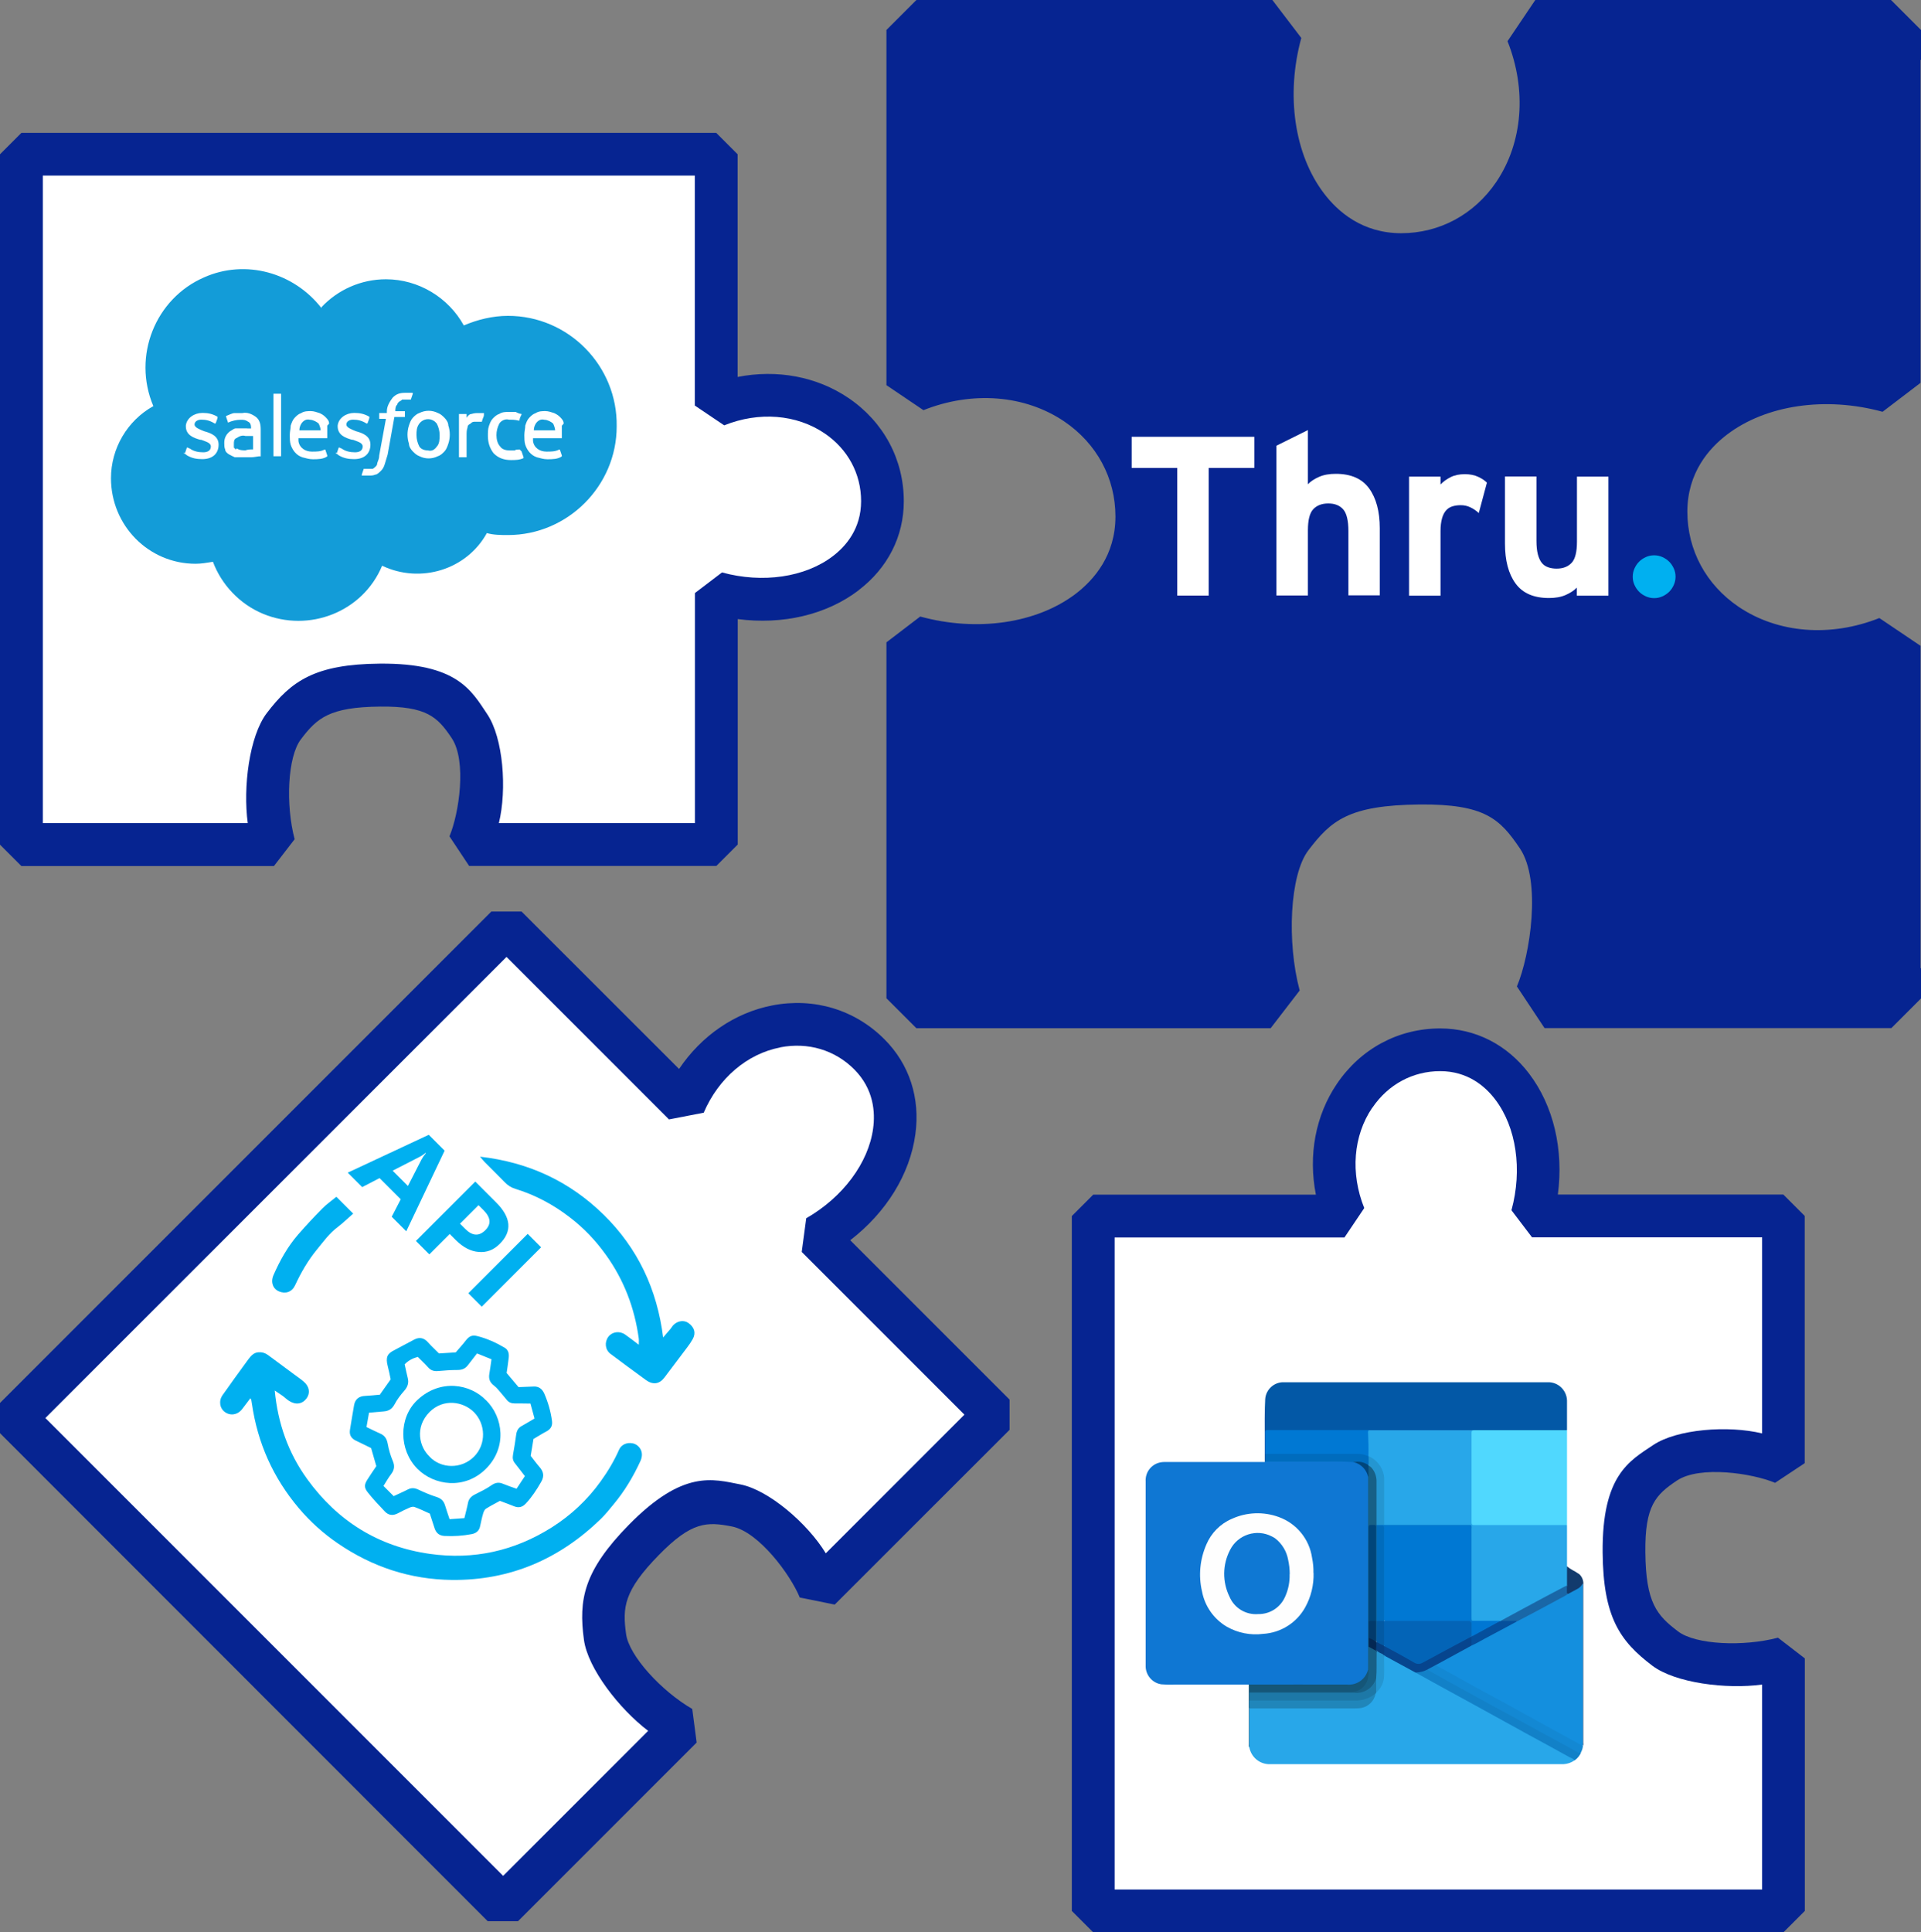
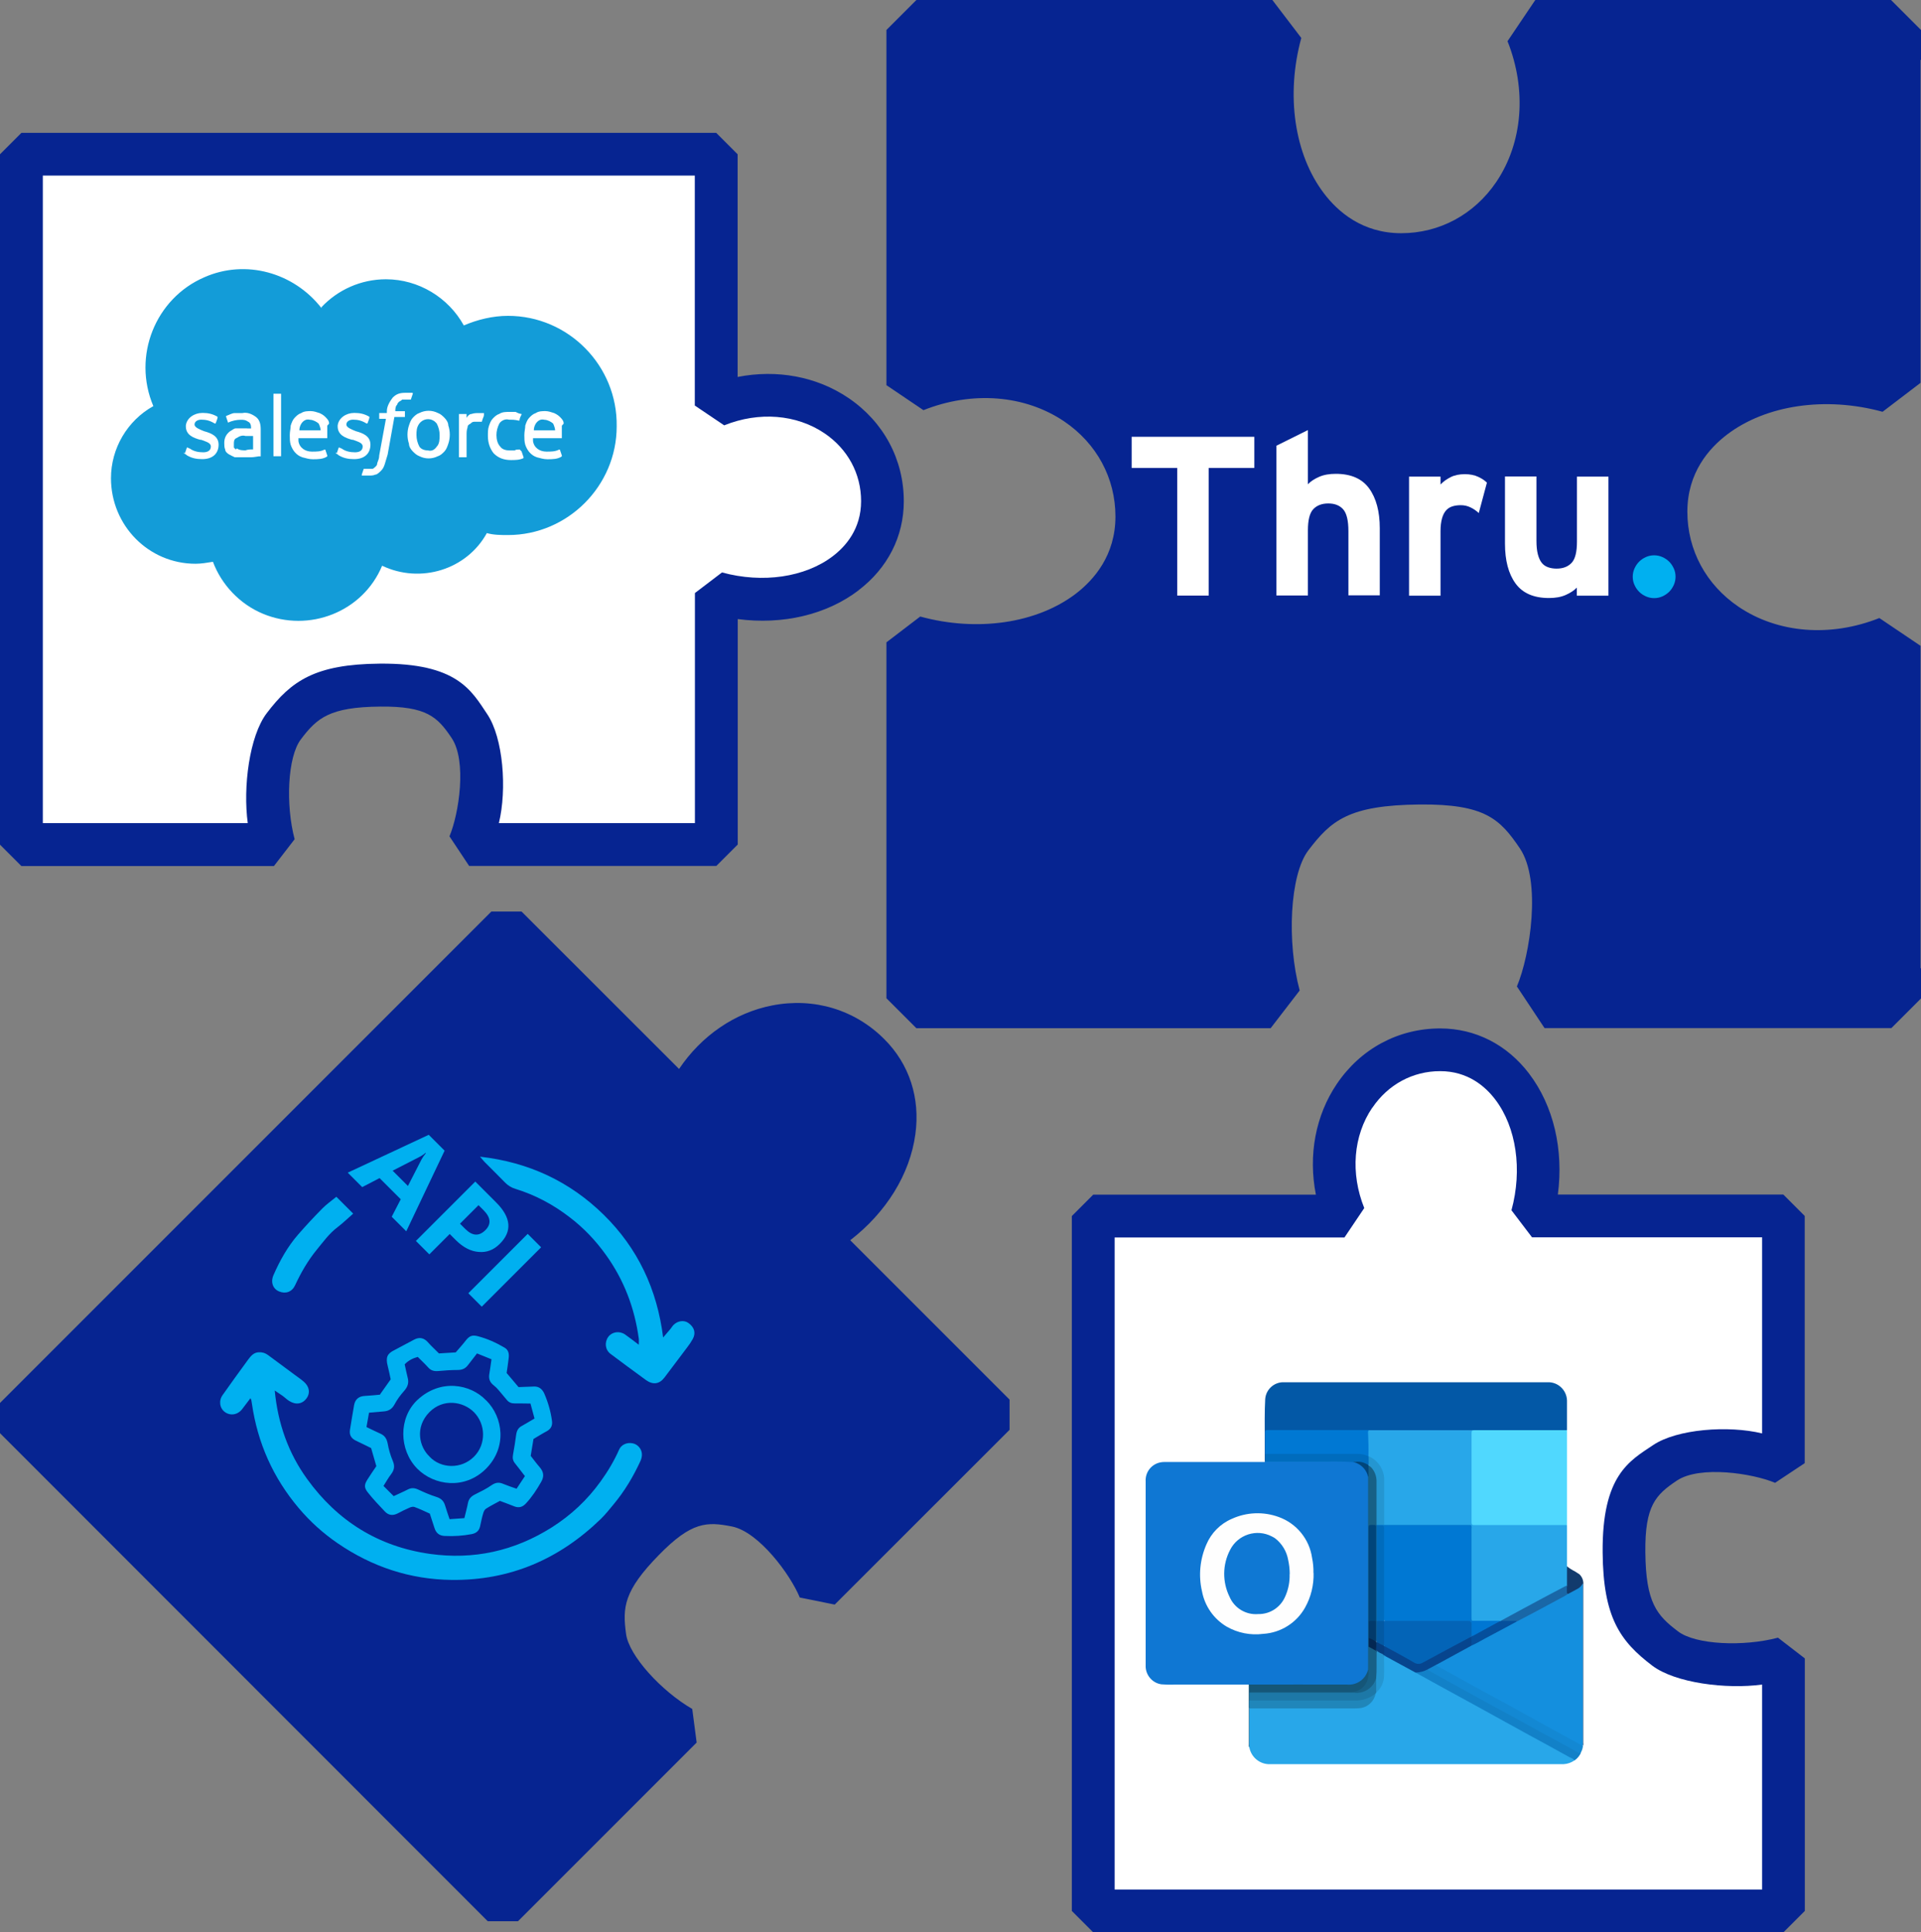
<svg xmlns="http://www.w3.org/2000/svg" id="b" viewBox="0 0 166 166.95">
  <rect x="0" y="0" width="166" height="166.95" fill="#808080" stroke="none" />
  <defs>
    <style>.g{fill:#0077d3;}.h{fill:#1967a7;}.i{fill:#0f77d3;}.j{fill:#0364b7;}.k{fill:#123b6d;}.l{fill:#006cbd;}.m{fill:#148fde;}.n{fill:#0f78d3;}.o{fill:#00457a;}.p{fill:#2496d1;}.q{fill:#176086;}.r,.s{fill:#fff;}.t{fill:#01457a;}.u{fill:#1388d3;}.s{fill-rule:evenodd;}.v{fill:#063e80;}.w{fill:#155678;}.x{fill:#035aa4;}.y{fill:#28a7e9;}.z{fill:#023a6b;}.aa{fill:#07458e;}.ab{fill:#0377cd;}.ac{fill:#0078d3;}.ad{fill:#2086ba;}.ae{fill:#139cd8;}.af{fill:#fefefe;}.ag{fill:#054f9c;}.ah{fill:#1281c8;}.ai{fill:#50d8fe;}.aj{fill:#1d78a7;}.ak{fill:#062491;}.al{fill:#0358a6;}.am{fill:#042752;}.an{fill:#00b0f0;}</style>
  </defs>
  <g id="c">
    <path class="ak" d="M74.2,51c-2.78,2.12-6.57,3-10.45,2.49v19.48s-1.85,1.85-1.85,1.85h-21.36s-1.7-2.56-1.7-2.56c.82-1.94,1.52-6.51.19-8.49-1.22-1.82-2.15-2.76-6.18-2.72-4.38.04-5.46.99-6.85,2.83-1.15,1.51-1.33,5.64-.54,8.63l-1.79,2.32h-.76s-16.47,0-16.47,0H1.85s-1.85-1.85-1.85-1.85V13.33s1.85-1.85,1.85-1.85h5.27s48.08,0,48.08,0h6.69s1.85,1.85,1.85,1.85v19.24c3.39-.67,6.84-.04,9.58,1.82,3.04,2.06,4.78,5.31,4.78,8.92,0,3.04-1.39,5.77-3.91,7.69Z" />
    <path class="r" d="M71.25,37.44c-2.42-1.64-5.66-1.9-8.67-.69l-2.54-1.71V15.17s-4.84,0-4.84,0H7.12s-3.42,0-3.42,0v55.95s3.25,0,3.25,0h14.46c-.42-3.09.13-7.51,1.64-9.5,2.12-2.79,4.18-4.23,9.76-4.28,6.7-.06,7.93,2.33,9.29,4.36,1.39,2.06,1.72,6.5,1.01,9.42h16.94s0-19.88,0-19.88l2.34-1.78c3.51.96,7.18.42,9.57-1.4,1.12-.85,2.45-2.36,2.45-4.76,0-2.37-1.15-4.5-3.16-5.86Z" />
    <g id="d">
      <path class="ae" d="M27.78,26.54c1.41-1.5,3.41-2.41,5.57-2.41,2.82,0,5.4,1.58,6.73,3.99,1.16-.5,2.49-.83,3.82-.83,5.23,0,9.47,4.32,9.39,9.55,0,5.15-4.24,9.39-9.39,9.39-.58,0-1.25,0-1.83-.17-1.74,3.16-5.73,4.4-9.05,2.82-1.66,3.99-6.31,5.81-10.3,4.15-1.99-.83-3.57-2.49-4.32-4.49-.5.08-1,.17-1.5.17-4.07,0-7.31-3.32-7.31-7.39,0-2.58,1.41-4.98,3.66-6.23-1.83-4.32.17-9.3,4.4-11.13,3.57-1.58,7.73-.42,10.13,2.66" />
      <path class="r" d="M15.9,39.09v.08s.17.08.25.17c.42.25.83.33,1.33.33.91,0,1.41-.5,1.41-1.25h0c0-.75-.66-1-1.25-1.16h0c-.42-.17-.83-.33-.83-.58h0c0-.25.25-.42.58-.42.42,0,.75.08,1.16.33h.08s.17-.42.17-.5v-.08c-.42-.25-.83-.33-1.25-.33h-.08c-.66,0-1.33.42-1.41,1.08v.08h0c0,.75.66,1,1.25,1.16h.08c.42.17.83.25.83.58h0c0,.33-.25.5-.66.5s-.83-.08-1.16-.33c0,0-.08,0-.17-.08h-.08l-.17.5-.08-.08Z" />
-       <path class="r" d="M29.02,39.09v.08s.17.08.25.17c.42.25.83.33,1.33.33.91,0,1.41-.5,1.41-1.25h0c0-.75-.66-1-1.25-1.16h0c-.42-.17-.83-.33-.83-.58h0c0-.25.25-.42.58-.42.42,0,.75.08,1.16.33h.08s.17-.42.17-.5v-.08c-.42-.25-.83-.33-1.25-.33h-.08c-.66,0-1.33.42-1.41,1.08v.08h0c0,.75.66,1,1.25,1.16h.08c.42.17.83.25.83.58h0c0,.33-.25.5-.66.5s-.83-.08-1.16-.33c0,0-.08,0-.17-.08h-.08l-.17.5-.08-.08Z" />
+       <path class="r" d="M29.02,39.09v.08s.17.08.25.17c.42.25.83.33,1.33.33.91,0,1.41-.5,1.41-1.25c0-.75-.66-1-1.25-1.16h0c-.42-.17-.83-.33-.83-.58h0c0-.25.25-.42.58-.42.42,0,.75.08,1.16.33h.08s.17-.42.17-.5v-.08c-.42-.25-.83-.33-1.25-.33h-.08c-.66,0-1.33.42-1.41,1.08v.08h0c0,.75.66,1,1.25,1.16h.08c.42.17.83.25.83.58h0c0,.33-.25.5-.66.5s-.83-.08-1.16-.33c0,0-.08,0-.17-.08h-.08l-.17.5-.08-.08Z" />
      <path class="r" d="M38.74,36.76c0-.25-.17-.5-.33-.66s-.33-.33-.58-.42c-.5-.25-1.08-.25-1.58,0-.25.08-.42.25-.58.42s-.25.42-.33.66c-.17.5-.17,1.08,0,1.58,0,.25.17.5.33.66s.33.33.58.42c.5.25,1.08.25,1.58,0,.25-.08.42-.25.58-.42s.25-.42.33-.66c.17-.5.17-1.08,0-1.58M37.99,37.59c0,.33,0,.75-.25,1-.17.25-.42.42-.75.33-.25,0-.58-.08-.75-.33-.17-.33-.25-.66-.25-1s0-.66.25-1c.33-.42.91-.5,1.33-.17,0,0,.08.08.17.17.17.33.25.66.25,1" />
      <path class="s" d="M44.89,38.84h-.08c-.08,0-.25,0-.33.08h-.42c-.33,0-.66-.08-.83-.33-.25-.25-.33-.66-.33-1s.08-.66.25-1c.17-.25.5-.42.83-.33.25,0,.5,0,.83.08h.08c0-.17.08-.33.17-.5v-.08h0c-.17,0-.33-.08-.5-.17h-.58c-.25,0-.58,0-.83.17-.25.08-.42.25-.58.42s-.25.42-.33.66c-.08.25-.08.5-.08.83,0,.58.17,1.08.5,1.5.42.42.91.58,1.5.58.33,0,.75,0,1.08-.17v-.08l-.17-.5-.17-.17Z" />
      <path class="s" d="M48.71,36.6c0-.25-.17-.42-.33-.58s-.33-.25-.5-.33c-.25-.08-.5-.17-.75-.17s-.58,0-.83.17c-.25.08-.42.25-.58.42s-.25.42-.33.66c0,.25-.08.5-.08.83,0,.25,0,.58.08.83.17.5.5.91,1,1.08.33.08.58.17.91.17.42,0,.91,0,1.25-.25v-.08l-.17-.5h-.08c-.33.17-.66.17-1.08.17-.58,0-1.08-.33-1.16-.91v-.25h2.49v-1.08M46.13,37.18c0-.25.08-.42.17-.58.17-.25.42-.42.75-.33.25,0,.58.17.75.33.08.17.17.42.17.58h-1.83Z" />
      <path class="s" d="M28.44,36.6c0-.25-.17-.42-.33-.58-.17-.17-.33-.25-.5-.33-.25-.08-.5-.17-.75-.17s-.58,0-.83.17c-.25.08-.42.25-.58.42s-.25.42-.33.66c0,.25-.08.5-.08.83,0,.25,0,.58.08.83.17.5.5.91,1,1.08.33.08.58.17.91.17.42,0,.91,0,1.25-.25v-.08l-.17-.5h-.08c-.33.17-.66.17-1.08.17-.58,0-1.08-.33-1.16-.91v-.25h2.49v-1.08M25.87,37.18c0-.25.08-.42.17-.58.17-.25.42-.42.75-.33.25,0,.58.17.75.33.08.17.17.42.17.58h-1.83Z" />
      <path class="r" d="M21.46,37.01h-1.08c-.17,0-.33.17-.5.25-.33.25-.5.58-.5,1,0,.17,0,.42.08.58,0,.17.17.33.33.42s.33.17.5.25h1.41c.25,0,.58-.08.66-.08h.17v-2.33c0-.42-.08-.83-.42-1.08s-.75-.42-1.16-.33h-.66c-.25,0-.5.17-.75.25v.08l.17.5h0c.33-.17.75-.25,1.08-.25.25,0,.42,0,.66.17.17.08.25.25.25.58h-.42M20.38,38.84s-.08-.08-.17-.17v-.33c0-.17,0-.42.25-.5.25-.17.5-.25.75-.17h.66v1.16c-.25,0-.42,0-.66.08-.25,0-.5,0-.75-.17" />
      <path class="s" d="M41.82,35.77v-.08h-.42c-.25,0-.42,0-.66.08-.17,0-.33.17-.42.33v-.33h-.66v3.74h.66v-1.91c0-.25,0-.42.08-.66,0-.17.08-.25.25-.33.08-.08.17-.17.33-.17h.66c0-.08.17-.5.17-.5" />
      <path class="s" d="M35.59,33.94h-.58c-.42,0-.75.08-1.08.42-.25.33-.5.75-.5,1.16v.17h-.66v.5c-.08,0,0,0,0,0h.58l-.58,3.16c0,.25-.08.42-.17.66,0,.17-.08.25-.17.33,0,0-.17.17-.25.17h-.75l-.17.5v.08h.58c.25,0,.42,0,.58-.08.17,0,.33-.17.5-.33.17-.17.25-.33.33-.58.08-.25.17-.58.25-.83l.58-3.24h.91v-.5c.08,0,0,0,0,0h-.83c0-.17,0-.42.17-.58,0-.08.08-.17.17-.25,0,0,.17-.08.25-.17h.75l.17-.5v-.08h0" />
      <path class="s" d="M24.29,39.42h-.66v-5.4h.66v5.4Z" />
    </g>
    <path class="ak" d="M79.1,98c-.47,3.47-2.53,6.77-5.63,9.16l13.77,13.77v2.61s-15.11,15.1-15.11,15.1l-3.02-.61c-.79-1.95-3.53-5.68-5.87-6.14-2.15-.42-3.47-.43-6.29,2.45-3.07,3.13-3.16,4.56-2.85,6.84.25,1.88,3.05,4.93,5.72,6.48l.38,2.9-.54.54-11.65,11.65-3.25,3.25h-2.61S0,123.83,0,123.83v-2.61s3.73-3.73,3.73-3.73l34-34,4.73-4.73h2.61s13.61,13.6,13.61,13.6c1.93-2.87,4.81-4.86,8.06-5.49,3.61-.7,7.14.37,9.69,2.93,2.15,2.15,3.1,5.07,2.67,8.2Z" />
-     <path class="r" d="M67.43,90.5c-2.87.55-5.34,2.66-6.62,5.64l-3,.58-14.04-14.04-3.42,3.42L6.34,120.1l-2.42,2.42,39.56,39.56,2.3-2.3,10.23-10.23c-2.49-1.89-5.22-5.4-5.55-7.87-.47-3.47-.03-5.94,3.88-9.93,4.7-4.78,7.25-3.96,9.65-3.49,2.44.48,5.81,3.38,7.37,5.95l11.98-11.98-14.06-14.06.39-2.91c3.16-1.81,5.38-4.78,5.78-7.76.19-1.39.06-3.4-1.63-5.1-1.67-1.68-4-2.37-6.38-1.91Z" />
    <path class="ak" d="M132.13,92.76c2.12,2.78,3,6.57,2.49,10.45h19.48s1.85,1.85,1.85,1.85v21.36s-2.56,1.7-2.56,1.7c-1.94-.82-6.51-1.52-8.49-.19-1.82,1.22-2.76,2.15-2.72,6.18.04,4.38.99,5.46,2.83,6.85,1.51,1.15,5.64,1.33,8.63.54l2.32,1.79v.76s0,16.47,0,16.47v4.59s-1.85,1.85-1.85,1.85h-59.64s-1.85-1.85-1.85-1.85v-5.27s0-48.08,0-48.08v-6.69s1.85-1.85,1.85-1.85h19.24c-.67-3.39-.04-6.84,1.82-9.58,2.06-3.04,5.31-4.78,8.92-4.78,3.04,0,5.77,1.39,7.69,3.91Z" />
    <path class="r" d="M118.58,95.71c-1.64,2.42-1.9,5.66-.69,8.67l-1.71,2.54h-19.86s0,4.84,0,4.84v48.08s0,3.42,0,3.42h55.95s0-3.25,0-3.25v-14.46c-3.09.42-7.51-.13-9.5-1.64-2.79-2.12-4.23-4.18-4.28-9.76-.06-6.7,2.33-7.93,4.36-9.29,2.06-1.39,6.5-1.72,9.42-1.01v-16.94s-19.88,0-19.88,0l-1.78-2.34c.96-3.51.42-7.18-1.4-9.57-.85-1.12-2.36-2.45-4.76-2.45-2.37,0-4.5,1.15-5.86,3.16Z" />
    <path class="ak" d="M165.96,83.67v-27.87l-3.56-2.4c-4.22,1.68-8.77,1.32-12.16-.97-2.82-1.91-4.43-4.91-4.43-8.22,0-3.36,1.87-5.48,3.44-6.67,3.36-2.55,8.5-3.31,13.43-1.96l3.28-2.5V5.18h.04v-2.59l-2.59-2.59h-30.74l-2.4,3.56c1.68,4.22,1.32,8.77-.97,12.16-1.91,2.82-4.91,4.43-8.22,4.43-3.36,0-5.48-1.87-6.67-3.44-2.56-3.36-3.31-8.5-1.96-13.43l-2.5-3.28h-30.76l-2.59,2.59v30.69l3.2,2.16c4.22-1.68,8.77-1.32,12.16.97,2.82,1.91,4.43,4.91,4.43,8.22,0,3.36-1.87,5.48-3.44,6.68-3.36,2.55-8.5,3.31-13.43,1.96l-2.92,2.23v30.75l2.59,2.59h30.61l2.51-3.26c-1.12-4.19-.86-9.99.75-12.11,1.96-2.57,3.47-3.9,9.62-3.96,5.65-.05,6.95,1.26,8.67,3.81,1.86,2.78.88,9.2-.27,11.91l2.39,3.6h29.97l2.59-2.59v-2.59h-.04Z" />
    <g id="e">
      <g id="f">
        <path class="i" d="M107.91,145.55c-2.13,0-4.26,0-6.39,0-.38.02-.77.01-1.15-.02-.76-.1-1.33-.74-1.37-1.5,0-.06,0-.12,0-.18,0-5.28,0-10.57,0-15.85-.05-.82.53-1.54,1.35-1.66.11-.02.21-.02.32-.02,2.87,0,5.74,0,8.61,0,.02-.02.04-.03.06-.05.09-.04.18-.05.28-.04,2.3,0,4.59,0,6.89,0,.63,0,1.23.31,1.58.83.09.19.16.4.21.61.01,1.31.02,2.61,0,3.92,0,.41-.02.82-.02,1.23,0,3.69,0,7.37,0,11.06,0,.11,0,.22.01.32,0,.03,0,.05-.01.08-.1.58-.51,1.07-1.07,1.26-.18.07-.38.11-.57.11-2.82,0-5.64,0-8.46,0-.1.02-.21-.01-.28-.09Z" />
        <path class="y" d="M136.06,152.1c-.28.2-.61.31-.96.33-.12,0-.24,0-.36,0-8.33,0-16.66,0-24.98,0-.88.03-1.64-.59-1.8-1.45-.02-.03-.02-.06-.02-.1,0-1.08,0-2.17,0-3.25.05-.07.13-.11.21-.1.11,0,.22,0,.32,0,2.9,0,5.8,0,8.69,0,.58.04,1.13-.24,1.44-.73.1-.13.17-.29.21-.45,0-.05.02-.1.05-.14.39-.38.63-.9.65-1.46.01-.48,0-.95,0-1.43,0-.12,0-.25.16-.29.09,0,.19.02.27.08.8.45,1.61.87,2.4,1.32.4.24.82.44,1.22.67,1.17.64,2.34,1.28,3.51,1.93,1.19.65,2.37,1.3,3.56,1.95.99.55,1.98,1.09,2.97,1.64.76.42,1.52.83,2.28,1.26.08.05.22.07.17.23Z" />
        <path class="al" d="M109.33,126.3h-.04c0-.69,0-1.38,0-2.06,0-1.12-.02-2.24.04-3.35.06-.85.79-1.5,1.64-1.46,5.83,0,11.67,0,17.5,0,1.75,0,3.5,0,5.25,0,.9-.04,1.65.66,1.69,1.56,0,.04,0,.08,0,.12,0,.82,0,1.63,0,2.45-.05.05-.12.07-.19.06-.09,0-.18,0-.26,0-5.45,0-10.9,0-16.35,0-.11,0-.23,0-.34,0-.17.02-.34.02-.5.02-2.65,0-5.29,0-7.94,0-.42,0-.41,0-.42.41,0,.52.01,1.04-.01,1.55.01.16.01.32,0,.48,0,.08-.03.16-.08.22Z" />
        <path class="ai" d="M135.41,123.59c0,.28,0,.56,0,.85,0,2.36,0,4.72,0,7.08,0,.08,0,.16,0,.24-.07.09-.18.08-.28.09-.37,0-.74,0-1.11,0-2.15,0-4.3,0-6.45,0-.46,0-.46,0-.46-.46,0-2.47,0-4.95,0-7.42,0-.07,0-.13,0-.2,0-.14.05-.2.2-.2,2.66,0,5.32,0,7.99,0,.04,0,.08,0,.12.02Z" />
        <path class="y" d="M135.41,123.59c-2.68,0-5.35,0-8.03,0-.16,0-.22.05-.22.22,0,2.58,0,5.16,0,7.74,0,.19.08.22.24.22,2.67,0,5.34,0,8.01,0,0,1.01,0,2.02,0,3.03,0,.18,0,.35,0,.53.08.19.1.39.08.59,0,.35.02.71-.02,1.06-.06.1-.15.18-.25.22-1.68.9-3.36,1.8-5.04,2.7-.17.09-.34.15-.51.23-.02,0-.05,0-.07,0-.7.05-1.39.02-2.09.03-.11.01-.23,0-.33-.05-.11-.09-.08-.21-.08-.32,0-1.65,0-3.3,0-4.95,0-.82,0-1.64,0-2.47,0-.2-.01-.39-.04-.58-.03-.13-.04-.27-.03-.4,0-2.4,0-4.81,0-7.21,0-.05,0-.11,0-.16,0-.28-.03-.31-.31-.31-1.79,0-3.58,0-5.37,0-.91,0-1.82,0-2.73,0-.11.02-.23,0-.33-.05-.02-.02-.03-.05-.02-.07.07,0,.15,0,.22,0,5.53,0,11.06,0,16.6,0,.11,0,.22,0,.32,0v.04Z" />
        <path class="u" d="M136.79,150.85c-.02.18-.07.36-.16.53-.11.19-.16.2-.37.08-.8-.44-1.6-.88-2.41-1.32-1.8-.99-3.61-1.98-5.42-2.97-1.62-.89-3.23-1.78-4.85-2.67-.12-.07-.3-.11-.24-.32.2-.21.47-.34.76-.36,1.73.92,3.43,1.88,5.15,2.82,1.45.79,2.89,1.59,4.34,2.38.92.5,1.85,1,2.76,1.52.05.03.1.05.14.07.11.06.15.02.15-.09,0-.07,0-.13,0-.2,0-4.31,0-8.61,0-12.92,0-.17.02-.35,0-.52.02-.05.05-.11.11-.1.05.01.03.08.03.13,0,.04,0,.08,0,.12,0,4.53,0,9.06,0,13.58.01.08,0,.16-.02.24Z" />
        <path class="ah" d="M123.4,144.22c-.04.09.04.1.09.13.44.25.88.5,1.32.74,1.15.63,2.3,1.27,3.45,1.9.63.35,1.26.69,1.9,1.03.99.54,1.98,1.09,2.97,1.63.88.48,1.76.96,2.64,1.44.19.11.39.21.58.33.08.07.2.07.27,0,0,0,.02-.02.02-.03-.12.29-.32.54-.58.72-.09-.16-.27-.19-.41-.27-1.18-.66-2.37-1.3-3.56-1.95-1.53-.84-3.06-1.69-4.59-2.53-.93-.51-1.86-1.01-2.78-1.52-.73-.4-1.46-.81-2.19-1.21-.07-.04-.14-.08-.21-.11.03-.05.08-.08.13-.08.27-.02.53-.09.77-.21.06-.04.13-.04.19,0Z" />
        <path class="w" d="M107.95,147.61v3.36c-.07-.08-.04-.18-.04-.27,0-1.63,0-3.26,0-4.89,0-.09,0-.17,0-.26,2.83,0,5.66-.01,8.49,0,.85.08,1.62-.47,1.82-1.3.11.01.12.1.12.18.07.66-.26,1.3-.83,1.64-.23.13-.49.19-.75.18-2.75,0-5.5,0-8.24,0-.15-.01-.3.01-.43.08-.11.19-.03.41-.07.61.01.15.02.3,0,.45,0,.08-.03.16-.08.21Z" />
        <path class="k" d="M136.79,150.85c0-.09,0-.19,0-.28,0-4.5,0-9,0-13.49v-.25c-.07.02-.07.07-.08.11.01.12-.06.24-.17.3-.29.19-.6.36-.92.5-.06.03-.13.03-.19,0-.14-.22-.15-.5-.02-.72v-1.69c.21.18.44.32.68.44.13.08.26.16.39.25.24.23.37.56.34.9,0,1.51,0,3.02,0,4.53,0,3.05,0,6.11,0,9.16.02.09,0,.18-.03.26Z" />
        <path class="af" d="M113.51,135.9c.03,1.04-.22,2.08-.73,2.99-.74,1.33-2.11,2.19-3.63,2.28-1.09.14-2.19-.08-3.14-.62-1.12-.66-1.9-1.77-2.14-3.05-.32-1.36-.18-2.78.38-4.06.42-.99,1.21-1.79,2.2-2.21,1.27-.58,2.72-.64,4.04-.16,1.54.55,2.66,1.91,2.89,3.53.09.43.13.87.12,1.31Z" />
        <path class="l" d="M109.33,126.3v-.69c.09-.1.2-.08.31-.08.65,0,1.31,0,1.96,0,1.88,0,3.76,0,5.64,0,.28,0,.55.03.81.11.08.02.15.06.21.11.02.02.04.04.05.06.07.25.06.51,0,.75-.11.1-.21.02-.32-.02-.33-.14-.69-.21-1.05-.21-1.08-.08-2.16-.03-3.25-.04-1.45-.01-2.91,0-4.36,0Z" />
        <path class="q" d="M118.22,144.22c0-5.45,0-10.9,0-16.36,0-.09,0-.18,0-.26.01-.25-.07-.48-.04-.73,0-.08,0-.17.07-.24.13-.06.22.02.3.1.3.3.47.7.48,1.13.02,1.3.03,2.6,0,3.9,0,.03,0,.05,0,.08.01.1.02.2.01.3,0,2.53,0,5.05,0,7.58,0,.11,0,.22-.01.32.02.52,0,1.04,0,1.56,0,.07,0,.13-.04.19-.02.02-.04.04-.06.05-.03,0-.05-.02-.06-.04-.03-.07-.05-.14-.05-.21,0-.51-.01-1.03,0-1.54-.01-.13-.01-.27-.01-.4,0-2.43,0-4.87,0-7.3,0-.08,0-.16,0-.24,0-.2-.06-.25-.23-.25-.18,0-.22.05-.23.25,0,.08,0,.16,0,.24,0,2.43,0,4.87,0,7.3,0,.13,0,.27-.01.4.02.48.02.97,0,1.45,0,.26.02.52,0,.78.01.56,0,1.12,0,1.68,0,.1.02.22-.12.26Z" />
        <path class="q" d="M118.22,144.22c.06-.07.04-.15.04-.23,0-.57,0-1.14,0-1.71.13-.05.21.04.31.09.12.05.22.11.32.18.04.02.07.05.1.08.02.03.03.07.03.1.04.76.03,1.51-.04,2.27-.09.24-.2.47-.33.68-.32.41-.81.65-1.33.65-.51.02-1.02,0-1.53,0-2.48,0-4.97,0-7.45,0-.13,0-.27.04-.38-.08.08-.08.18-.05.27-.05,2.82,0,5.65,0,8.47,0,.78.02,1.44-.56,1.53-1.33.05-.2.05-.41,0-.61v-.04Z" />
        <path class="t" d="M118.26,126.62c0,.26,0,.51,0,.77,0,.07.01.15-.04.21-.11-.52-.47-.96-.96-1.17-.1-.05-.21-.08-.33-.09.37-.09.75-.05,1.09.12.08.04.15.08.23.12.01,0,.02.01.02.02,0,0,0,.01,0,.01Z" />
        <path class="aj" d="M107.96,146.25c.22,0,.43,0,.65,0,2.8,0,5.59-.01,8.39,0,.86.12,1.69-.42,1.92-1.26.06.04.09.1.08.17,0,.28,0,.56,0,.84,0,.09-.04.17-.08.24l-.04.08c-.11.21-.3.37-.52.45-.36.17-.75.25-1.15.25-2.95,0-5.89,0-8.84,0-.14,0-.29.04-.4-.08v-.68Z" />
        <path class="ad" d="M107.95,146.93c3.03,0,6.06,0,9.09,0,.66.03,1.31-.19,1.83-.61-.11.63-.59,1.12-1.22,1.25-.18.03-.36.04-.54.04-3.05,0-6.11,0-9.16,0v-.69Z" />
        <path class="aa" d="M123.4,144.22c-.33.19-.71.29-1.09.29l-2.59-1.41c-.09-.05-.26.02-.26-.17.05-.11.07-.23.06-.35-.02-.11,0-.23.05-.33.1-.08.19-.02.28.02.8.43,1.6.86,2.39,1.31.2.13.45.14.66.02.9-.48,1.79-.96,2.69-1.44.43-.23.87-.46,1.3-.7.09-.05.19-.11.3-.04.1.24.11.51.02.76-.05.09-.12.16-.22.2-.87.48-1.75.94-2.63,1.41-.08.06-.17.08-.27.06l-.69.37Z" />
        <path class="p" d="M119.47,142.93c.06.09.18.09.25.16-.14,0-.12.1-.12.19,0,.51.02,1.02,0,1.53-.01.55-.26,1.07-.68,1.43,0-.42,0-.84,0-1.25.06-.69.02-1.39.04-2.08,0-.08-.02-.16.05-.23.19-.02.38.08.48.25Z" />
        <path class="ac" d="M118.25,125.82c-.3-.14-.63-.21-.96-.2-2.56,0-5.12,0-7.68,0-.09,0-.19,0-.28,0,0-.63,0-1.25-.01-1.88,0-.17.08-.18.21-.18.9,0,1.79,0,2.69,0,2.01,0,4.03,0,6.04,0,0,.01,0,.02,0,.04.06.25.09.51.08.77.03.4.01.8,0,1.2,0,.09,0,.19-.1.25Z" />
        <path class="y" d="M118.25,125.82c.02-.66,0-1.33-.03-1.99-.02-.08,0-.16.04-.23,2.86,0,5.71,0,8.57,0q.28,0,.28.29c0,2.63,0,5.26,0,7.88-.06.07-.15.06-.23.06-2.36,0-4.73,0-7.09,0-.06,0-.12,0-.18-.02-.14-.08-.11-.22-.11-.35,0-1.17,0-2.35,0-3.52.03-.78-.37-1.51-1.04-1.91-.09-.05-.16-.12-.21-.21h0Z" />
        <path class="h" d="M135.4,137.01c0,.17,0,.35,0,.52,0,.07-.01.15.08.18,0,.14-.13.18-.22.23-.74.41-1.5.79-2.24,1.2-.56.31-1.13.6-1.69.91-.09.07-.21.1-.32.08-.35,0-.7.01-1.05,0-.1,0-.21.02-.27-.09.63-.34,1.25-.68,1.88-1.02,1.19-.64,2.38-1.28,3.58-1.91.08-.04.16-.07.24-.11Z" />
        <path class="ag" d="M129.71,140.05c.39,0,.78,0,1.16,0,.07-.01.15,0,.21.04-.03.15-.17.19-.27.25-.61.32-1.22.66-1.83.98-.51.27-1.02.55-1.53.82-.1.05-.2.15-.33.07.06-.25.06-.52,0-.77-.02-.1.09-.09.13-.14.26-.17.53-.32.81-.45.38-.22.79-.42,1.17-.64.14-.06.29-.11.44-.15.01,0,.03,0,.04,0Z" />
        <path class="ab" d="M119.6,131.76c2.16,0,4.31,0,6.47,0,.35,0,.7,0,1.05,0,.05.09.06.19.04.29,0,2.56,0,5.13,0,7.69-.01.1,0,.2.04.3.06.06.09.13.09.22,0,.29,0,.59,0,.88,0,.07-.02.15-.08.2-.15,0-.13-.11-.13-.2-.01-.22,0-.44,0-.67,0-.31-.02-.34-.33-.34-1.93,0-3.86,0-5.8,0-.34,0-.69,0-1.03,0-.09.02-.19,0-.27-.06-.02-.02-.02-.05,0-.07,0,0,0,0,0,0,.09-.1.21-.08.32-.08,1,0,1.99,0,2.99,0,1.24,0,2.48,0,3.72,0,.34,0,.35-.02.35-.36,0-2.43,0-4.85,0-7.28,0-.34-.02-.35-.35-.36-2.2,0-4.39,0-6.59,0-.04,0-.08,0-.12,0-.16,0-.24.06-.24.23,0,.09,0,.18,0,.26,0,2.4,0,4.8,0,7.2,0,.13.04.27-.08.38-.12,0-.12-.08-.13-.16,0-.11-.01-.22,0-.32,0-2.37,0-4.74,0-7.12,0-.08,0-.16,0-.24,0-.22-.04-.26-.26-.27-.11,0-.22.01-.3-.09,0-.01,0-.03,0-.04.2-.12.45-.13.65,0Z" />
        <path class="g" d="M127.2,141.34v-1.3c.82,0,1.64,0,2.47,0-.47.26-.94.51-1.41.77-.32.18-.65.35-.97.53-.02.02-.05.03-.07,0,0,0,0,0,0,0Z" />
        <path class="m" d="M127.12,142.2c.42-.18.81-.42,1.21-.63.92-.49,1.83-.98,2.75-1.47.54-.28,1.08-.57,1.62-.85.69-.37,1.38-.74,2.08-1.12.25-.12.49-.26.72-.41.26-.14.52-.28.78-.42.17-.08.32-.21.42-.37.06.07.05.15.05.23,0,4.49,0,8.97,0,13.46,0,.22,0,.22-.2.11-.9-.49-1.8-.98-2.69-1.47-1.26-.69-2.51-1.39-3.76-2.08-.85-.47-1.71-.92-2.55-1.38-.94-.51-1.87-1.04-2.8-1.56-.15-.08-.3-.15-.45-.23-.08-.03-.15-.09-.2-.16.59-.32,1.19-.65,1.78-.97.42-.23.84-.45,1.25-.68Z" />
        <path class="n" d="M111.44,136.02c.02.66-.11,1.32-.38,1.92-.4.94-1.32,1.54-2.33,1.52-1.06.09-2.06-.51-2.48-1.49-.63-1.28-.62-2.79.05-4.06.67-1.32,2.29-1.84,3.6-1.16.1.05.19.1.28.16.59.45,1,1.12,1.13,1.85.09.41.14.82.14,1.24Z" />
        <path class="p" d="M119.6,131.76c-.22,0-.43,0-.65,0,0-1.24,0-2.49,0-3.73.01-.4-.11-.79-.35-1.11-.08-.12-.2-.22-.33-.29,0-.01,0-.02,0-.04,0-.26,0-.51,0-.77.68.3,1.17.91,1.31,1.63.02.1.03.2.03.3,0,1.34,0,2.68,0,4.01Z" />
        <path class="o" d="M118.26,140.05c0-2.69,0-5.39,0-8.08,0-.18.07-.22.23-.21.49.01.42-.05.42.41,0,2.63,0,5.25,0,7.88-.2.12-.45.12-.65,0Z" />
        <path class="l" d="M118.95,131.8c.13,0,.27,0,.4,0,.2-.02.25.06.25.25,0,2.56,0,5.12,0,7.69,0,.09-.03.19.04.27h0s0,.04,0,.04c-.01.02-.03.04-.06.05-.21.08-.44.06-.63-.05v-8.25Z" />
        <path class="x" d="M118.95,140.05h.65c.05.05.08.11.08.18,0,.62.02,1.24,0,1.86,0,.02,0,.04-.02.06-.04.08-.14.11-.22.07-.19-.06-.36-.17-.49-.32,0-.02,0-.05,0-.06v-1.78Z" />
        <path class="z" d="M118.26,140.05h.65s0,1.78,0,1.78c-.25,0-.49-.12-.65-.32v-1.46Z" />
        <path class="am" d="M118.26,141.51c.22.09.44.2.65.32h0c.07.22.09.46.05.69,0,.05-.03.08-.08.09,0,0,0,0-.01,0l-.6-.33v-.76Z" />
        <path class="z" d="M118.87,142.6c.05-.25.06-.51.04-.77h.04s0,.04,0,.04c.14.24.13.53,0,.77l-.08-.03Z" />
        <path class="v" d="M118.95,142.64v-.77c.21.12.43.23.65.33,0,0,.01.01.01.02,0,0,0,.01,0,.01,0,.19,0,.39,0,.58,0,.1-.04.13-.13.11-.17-.07-.33-.15-.48-.25l-.04-.04Z" />
        <path class="j" d="M119.6,142.23v-.04s0-2.14,0-2.14h.04c2.41,0,4.83,0,7.24,0q.28,0,.28.27c0,.27,0,.54,0,.81,0,.07-.02.15.04.21h.08s-.16.08-.16.08c-1.39.74-2.78,1.48-4.16,2.23-.25.16-.56.15-.8-.02-.82-.48-1.65-.92-2.49-1.38-.02-.01-.05-.02-.08-.03Z" />
        <path class="ac" d="M119.64,140.01c0-2.63,0-5.26,0-7.88q0-.28.29-.28c2.3,0,4.61,0,6.91,0q.28,0,.28.28c0,2.54,0,5.08,0,7.62q0,.27-.26.27c-2.41,0-4.81,0-7.22,0h0Z" />
      </g>
    </g>
    <path class="r" d="M116.52,51.46v-5.57c0-.91-.15-1.54-.45-1.88-.3-.34-.73-.51-1.29-.51s-.99.17-1.3.5c-.31.33-.46.94-.46,1.83v5.62h-2.72v-12.94l2.72-1.35v4.68c.24-.25.56-.46.97-.64.41-.18.89-.26,1.44-.26,1.31,0,2.27.42,2.88,1.26.61.84.92,1.99.92,3.44v5.8h-2.72,0Z" />
    <path class="r" d="M127.79,44.33c-.22-.2-.46-.37-.72-.49-.26-.13-.54-.19-.84-.19-.26,0-.5.03-.72.1-.22.07-.4.18-.55.35-.15.17-.27.4-.35.69-.08.29-.13.65-.13,1.1v5.58h-2.72v-10.29h2.72v.68c.24-.25.53-.46.87-.63.35-.18.76-.26,1.24-.26.44,0,.83.08,1.15.23.32.15.57.32.75.5,0,0-.71,2.65-.71,2.65Z" />
    <path class="r" d="M136.26,51.46v-.69c-.24.25-.56.46-.97.64-.41.18-.89.26-1.44.26-1.32,0-2.28-.42-2.89-1.26-.61-.84-.91-1.99-.91-3.44v-5.8h2.72v5.57c0,.46.04.84.12,1.15.08.31.19.55.33.73.14.18.32.31.55.39.22.08.47.12.74.12.56,0,.99-.17,1.3-.5.31-.33.46-.94.46-1.83v-5.62h2.72v10.29h-2.72Z" />
    <path class="an" d="M144.64,50.54c-.1.22-.23.42-.4.59-.17.17-.37.3-.59.4-.22.1-.46.15-.71.15s-.48-.05-.71-.15c-.22-.1-.42-.23-.59-.4-.17-.17-.3-.37-.4-.59-.1-.22-.15-.46-.15-.71s.05-.48.15-.71c.1-.22.23-.42.4-.59.17-.17.37-.3.59-.4.22-.1.46-.15.71-.15s.48.05.71.15c.22.1.42.23.59.4.17.17.3.37.4.59.1.22.15.46.15.71s-.05.48-.15.71" />
    <polygon class="r" points="97.79 37.74 97.79 40.43 101.73 40.43 101.73 51.46 104.45 51.46 104.45 40.43 108.39 40.43 108.39 37.74 97.79 37.74" />
    <path class="an" d="M38.87,106.61l-1.77,1.77-1.16-1.16,5.13-5.13,1.81,1.81c1.29,1.29,1.4,2.49.3,3.58-.52.52-1.12.75-1.81.69-.69-.05-1.34-.39-1.97-1.01l-.55-.55ZM41.35,104.13l-1.6,1.6.45.45c.62.62,1.19.65,1.73.12s.48-1.1-.13-1.72l-.45-.45Z" />
    <path class="an" d="M41.63,112.9l-1.16-1.16,5.13-5.13,1.16,1.16-5.13,5.13Z" />
    <path class="an" d="M35.11,106.39l-1.26-1.26.78-1.51-1.83-1.83-1.5.78-1.25-1.25,7-3.27,1.37,1.37-3.31,6.96ZM35.25,102.47l1.17-2.28c.09-.17.21-.35.38-.55l-.03-.03c-.16.14-.34.26-.54.36l-2.3,1.18,1.31,1.31Z" />
    <path class="an" d="M23.74,120.14c.27,2.84,1.17,5.4,2.8,7.65,2.62,3.63,6.16,5.84,10.61,6.47,3.78.53,7.3-.25,10.53-2.29,1.66-1.05,3.07-2.37,4.22-3.97.63-.87,1.17-1.78,1.6-2.75.17-.39.63-.66,1.19-.54.44.09.79.52.78.98,0,.18-.05.37-.12.53-.62,1.35-1.37,2.61-2.32,3.75-.35.43-.7.86-1.09,1.25-3.59,3.49-7.85,5.34-12.89,5.29-3.61-.04-6.89-1.13-9.86-3.16-1.26-.86-2.39-1.88-3.37-3.04-2.21-2.61-3.56-5.63-4.05-9.02-.01-.1-.03-.2-.05-.3,0-.04-.03-.07-.08-.18-.25.32-.47.62-.69.91-.38.52-1.02.64-1.51.29-.46-.33-.56-.98-.2-1.48.72-1.02,1.45-2.03,2.19-3.04.23-.31.48-.63.92-.65.3-.02.57.06.81.24.76.56,1.51,1.12,2.27,1.68.28.21.57.4.83.63.48.42.56.97.24,1.42-.37.51-.94.6-1.52.23-.21-.13-.38-.31-.58-.45-.2-.14-.41-.27-.65-.44h0Z" />
    <path class="an" d="M32.84,120.48c.32-.45.61-.87.92-1.3-.08-.37-.15-.76-.25-1.13-.21-.79-.03-1.1.56-1.39.58-.3,1.15-.62,1.73-.92.46-.24.86-.14,1.2.26.28.32.61.61.93.94.46-.03.92-.06,1.45-.09.26-.31.57-.64.84-.99.32-.42.57-.54,1.06-.41.82.21,1.59.56,2.32.99.34.2.4.52.36.88-.05.45-.12.89-.18,1.31.34.4.65.77,1.03,1.22.4-.01.84-.03,1.29-.05.46-.03.75.21.93.6.33.76.56,1.55.67,2.38.05.4-.09.68-.45.88-.4.21-.77.45-1.15.67-.08.5-.16.98-.24,1.46.25.32.49.65.76.96.35.4.43.79.15,1.28-.38.67-.8,1.31-1.33,1.88-.29.31-.61.4-1.01.24-.4-.16-.8-.31-1.23-.47-.4.22-.82.43-1.21.68-.12.08-.2.26-.24.41-.11.36-.18.73-.26,1.09-.08.4-.33.61-.72.69-.78.15-1.56.2-2.35.16-.45-.02-.73-.24-.87-.67-.14-.43-.28-.85-.41-1.26-.46-.21-.88-.41-1.32-.57-.12-.05-.3,0-.42.05-.34.15-.68.31-1.01.49-.42.22-.8.2-1.13-.15-.5-.53-1.01-1.06-1.46-1.63-.36-.44-.33-.71-.02-1.18.24-.37.49-.75.74-1.11-.15-.53-.3-1.03-.45-1.56-.42-.2-.85-.43-1.29-.63-.41-.19-.61-.48-.54-.94.12-.72.23-1.44.36-2.16.1-.51.43-.76.95-.78.43-.02.86-.07,1.31-.11h0ZM42.46,117.44c-.46-.18-.85-.34-1.24-.5-.29.37-.54.69-.79,1.02-.22.29-.5.41-.88.41-.56,0-1.12.04-1.68.09-.34.03-.62-.03-.86-.3-.29-.32-.6-.61-.91-.92-.44.12-.81.31-1.13.64.09.39.16.78.26,1.16.12.44,0,.79-.3,1.13-.32.36-.62.76-.84,1.18-.22.4-.51.57-.94.6-.41.03-.82.07-1.26.11-.07.42-.15.82-.22,1.24.42.2.81.4,1.2.57.38.17.55.44.63.85.09.51.24,1.03.44,1.5.19.44.14.78-.14,1.15-.25.32-.44.68-.66,1.02l.88.88c.42-.2.83-.37,1.23-.58.32-.16.59-.13.91.02.51.24,1.02.46,1.56.63.38.12.61.33.73.7.12.39.25.78.4,1.22.43-.03.85-.06,1.28-.09.11-.47.23-.89.31-1.31.07-.37.29-.58.61-.74.48-.24.98-.48,1.42-.79.36-.25.66-.28,1.04-.11.36.15.73.27,1.13.41.25-.38.48-.72.72-1.09-.31-.4-.58-.76-.86-1.11-.18-.22-.22-.45-.17-.73.11-.59.2-1.18.28-1.77.05-.32.18-.56.47-.72.36-.2.71-.41,1.11-.65-.12-.42-.23-.84-.35-1.29-.49,0-.92-.02-1.35-.01-.29,0-.51-.08-.69-.3-.12-.15-.24-.29-.36-.43-.25-.28-.47-.6-.76-.82-.37-.28-.47-.6-.39-1.03.07-.38.11-.78.18-1.23h0Z" />
    <path class="an" d="M57.29,115.58c.28-.33.47-.55.65-.76.09-.11.16-.24.26-.34.37-.37.91-.44,1.29-.17.52.37.66.87.37,1.39-.14.25-.3.49-.48.72-.65.87-1.31,1.73-1.96,2.6-.44.58-1,.65-1.6.22-1.03-.75-2.05-1.5-3.06-2.26-.47-.35-.54-1.01-.19-1.48.32-.43.96-.53,1.44-.2.38.27.75.55,1.19.89,0-.23.02-.38,0-.53-.36-2.65-1.28-5.07-2.85-7.25-.88-1.23-1.91-2.31-3.1-3.22-1.42-1.1-2.99-1.94-4.71-2.47-.37-.11-.66-.3-.92-.57-.57-.59-1.16-1.16-1.74-1.75-.11-.11-.2-.23-.4-.46,4.23.48,7.76,2.15,10.69,5.02,2.93,2.88,4.62,6.42,5.14,10.64h0Z" />
    <path class="an" d="M29.06,103.4l1.46,1.46c-.47.41-.89.82-1.35,1.17-.72.54-1.23,1.26-1.79,1.94-.77.94-1.37,1.98-1.88,3.08-.27.58-.82.77-1.39.53-.53-.22-.74-.8-.48-1.4.55-1.26,1.22-2.46,2.12-3.5.67-.77,1.37-1.52,2.09-2.25.35-.36.78-.66,1.22-1.02h0Z" />
    <path class="an" d="M42.01,120.99c1.48,1.47,1.82,4.08-.02,5.92-1.84,1.83-4.48,1.45-5.93-.01-1.6-1.63-1.63-4.4.01-5.94,1.99-1.86,4.59-1.38,5.93.03h0ZM37.12,125.86c.97,1.03,2.73,1.11,3.84,0,1.08-1.08,1.01-2.83-.01-3.85-.93-.93-2.65-1.2-3.84,0-1.3,1.32-.86,3.04.01,3.84h0Z" />
  </g>
</svg>